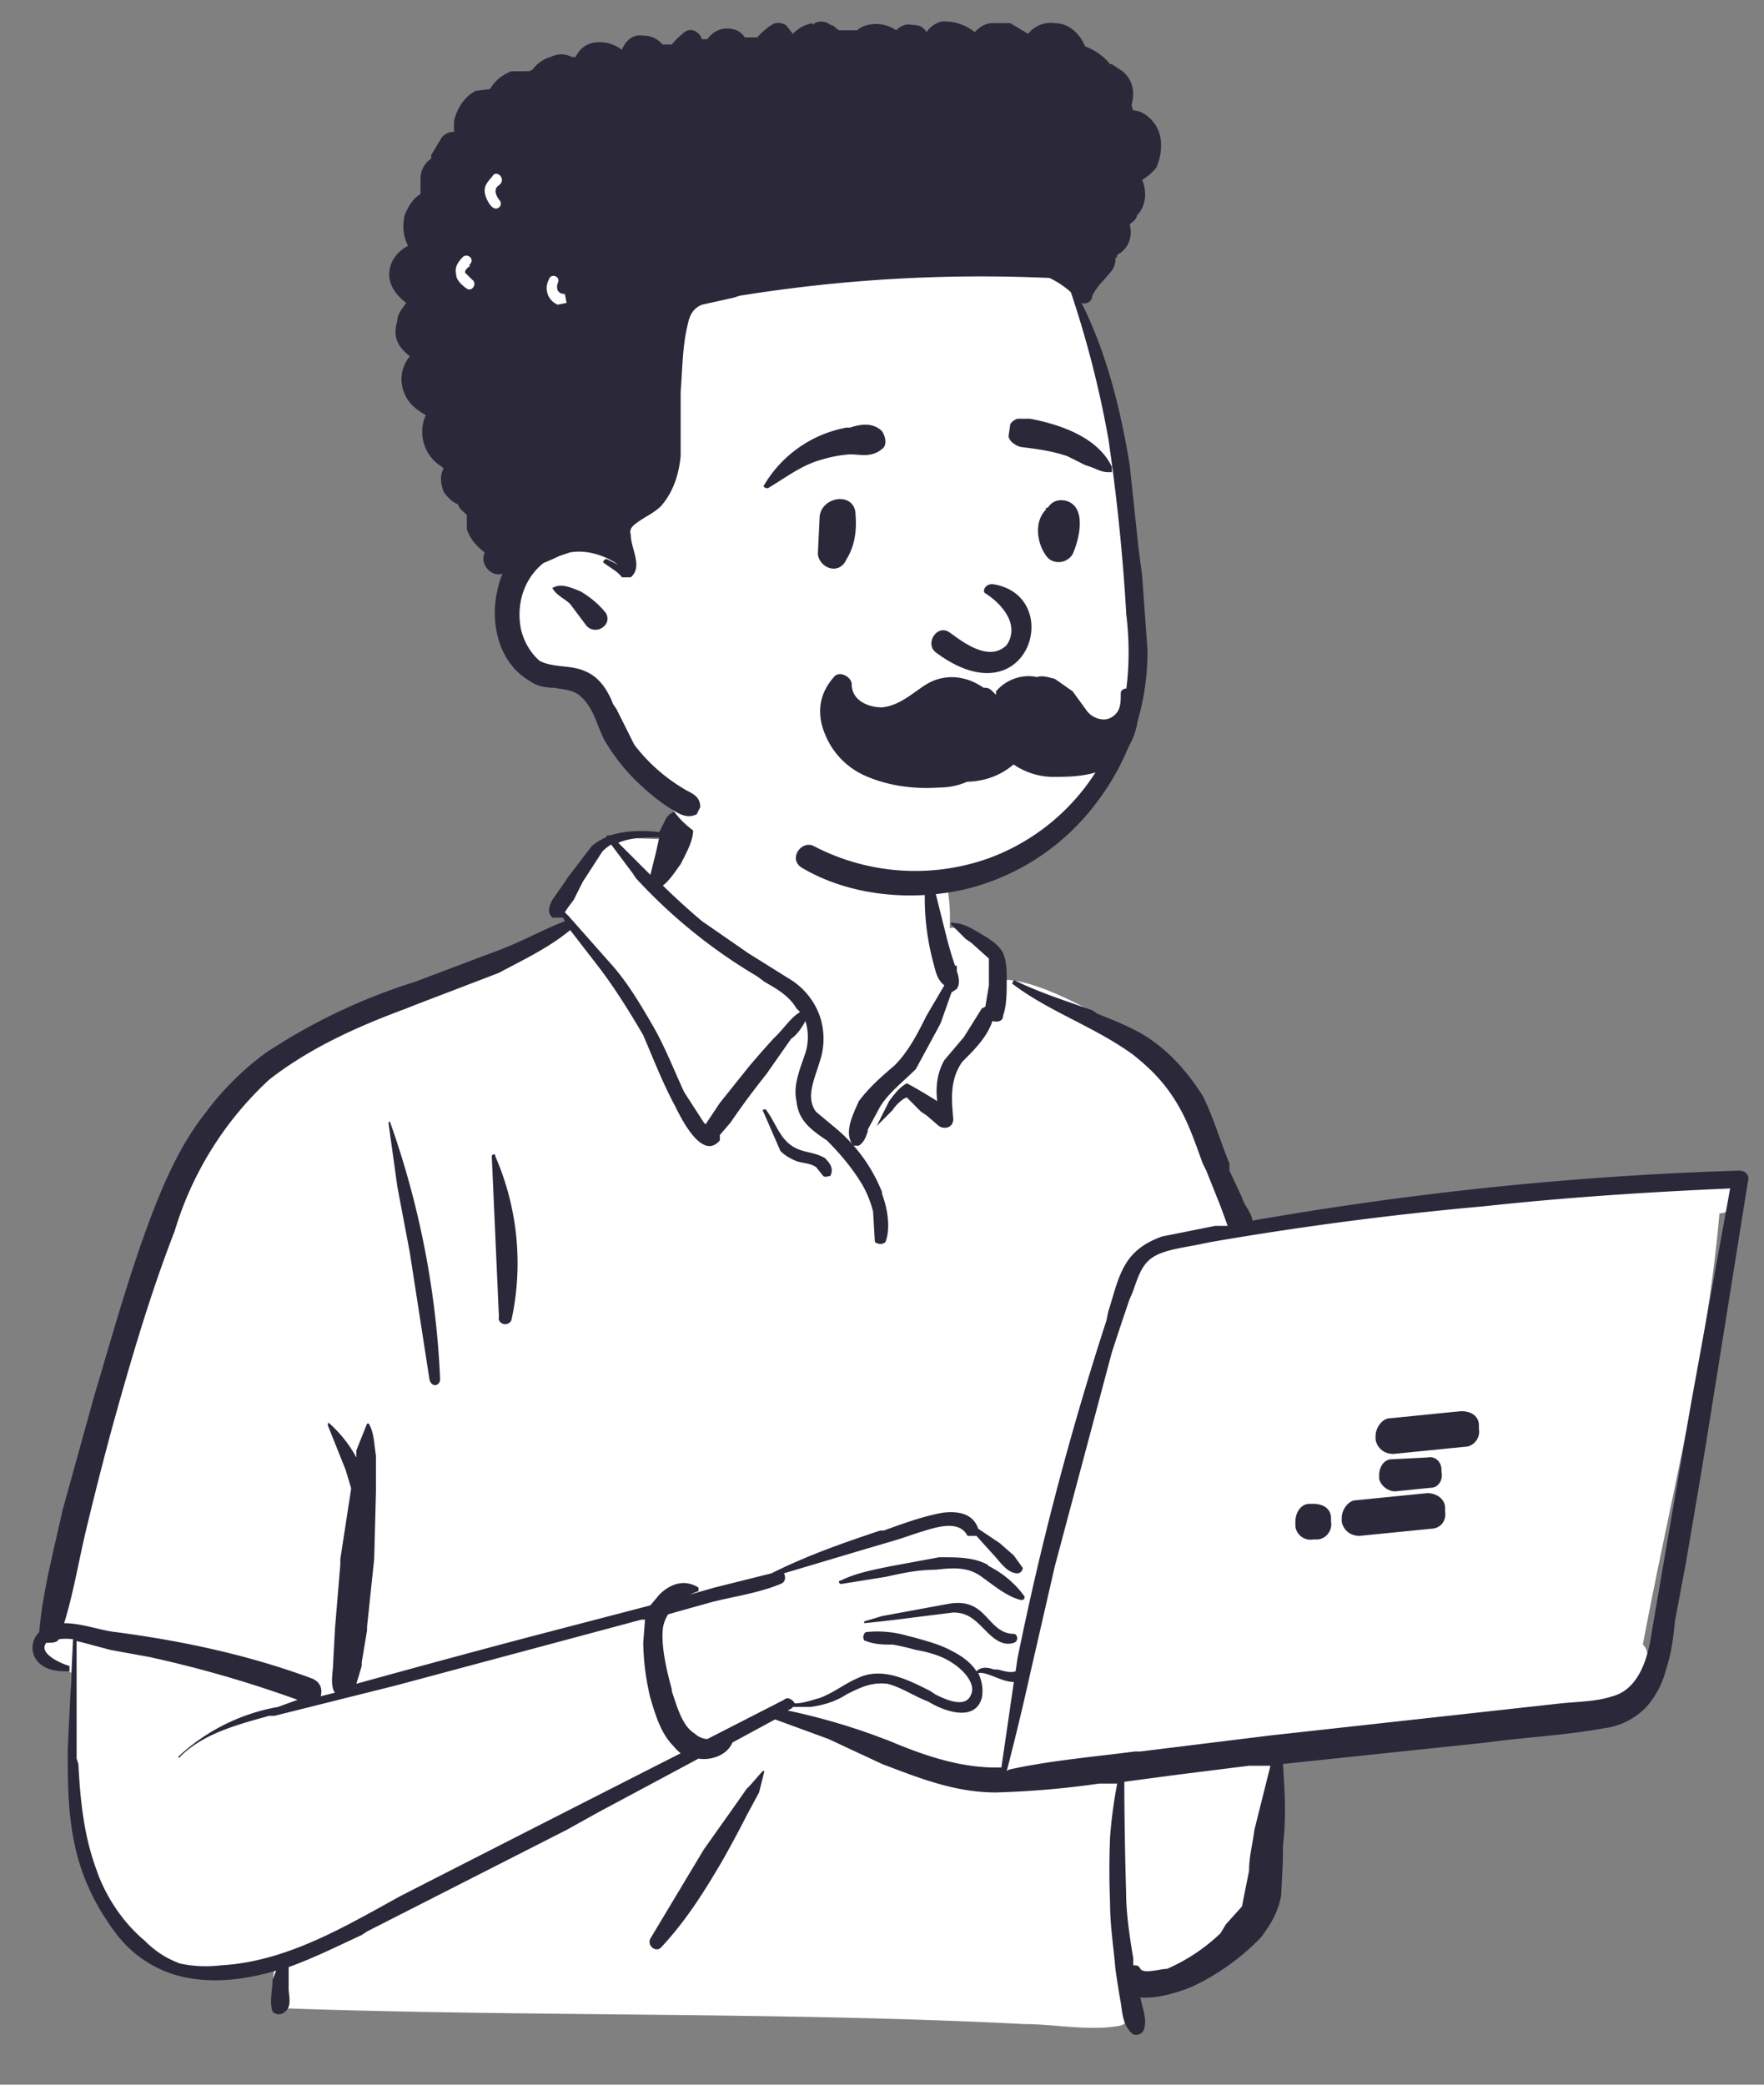
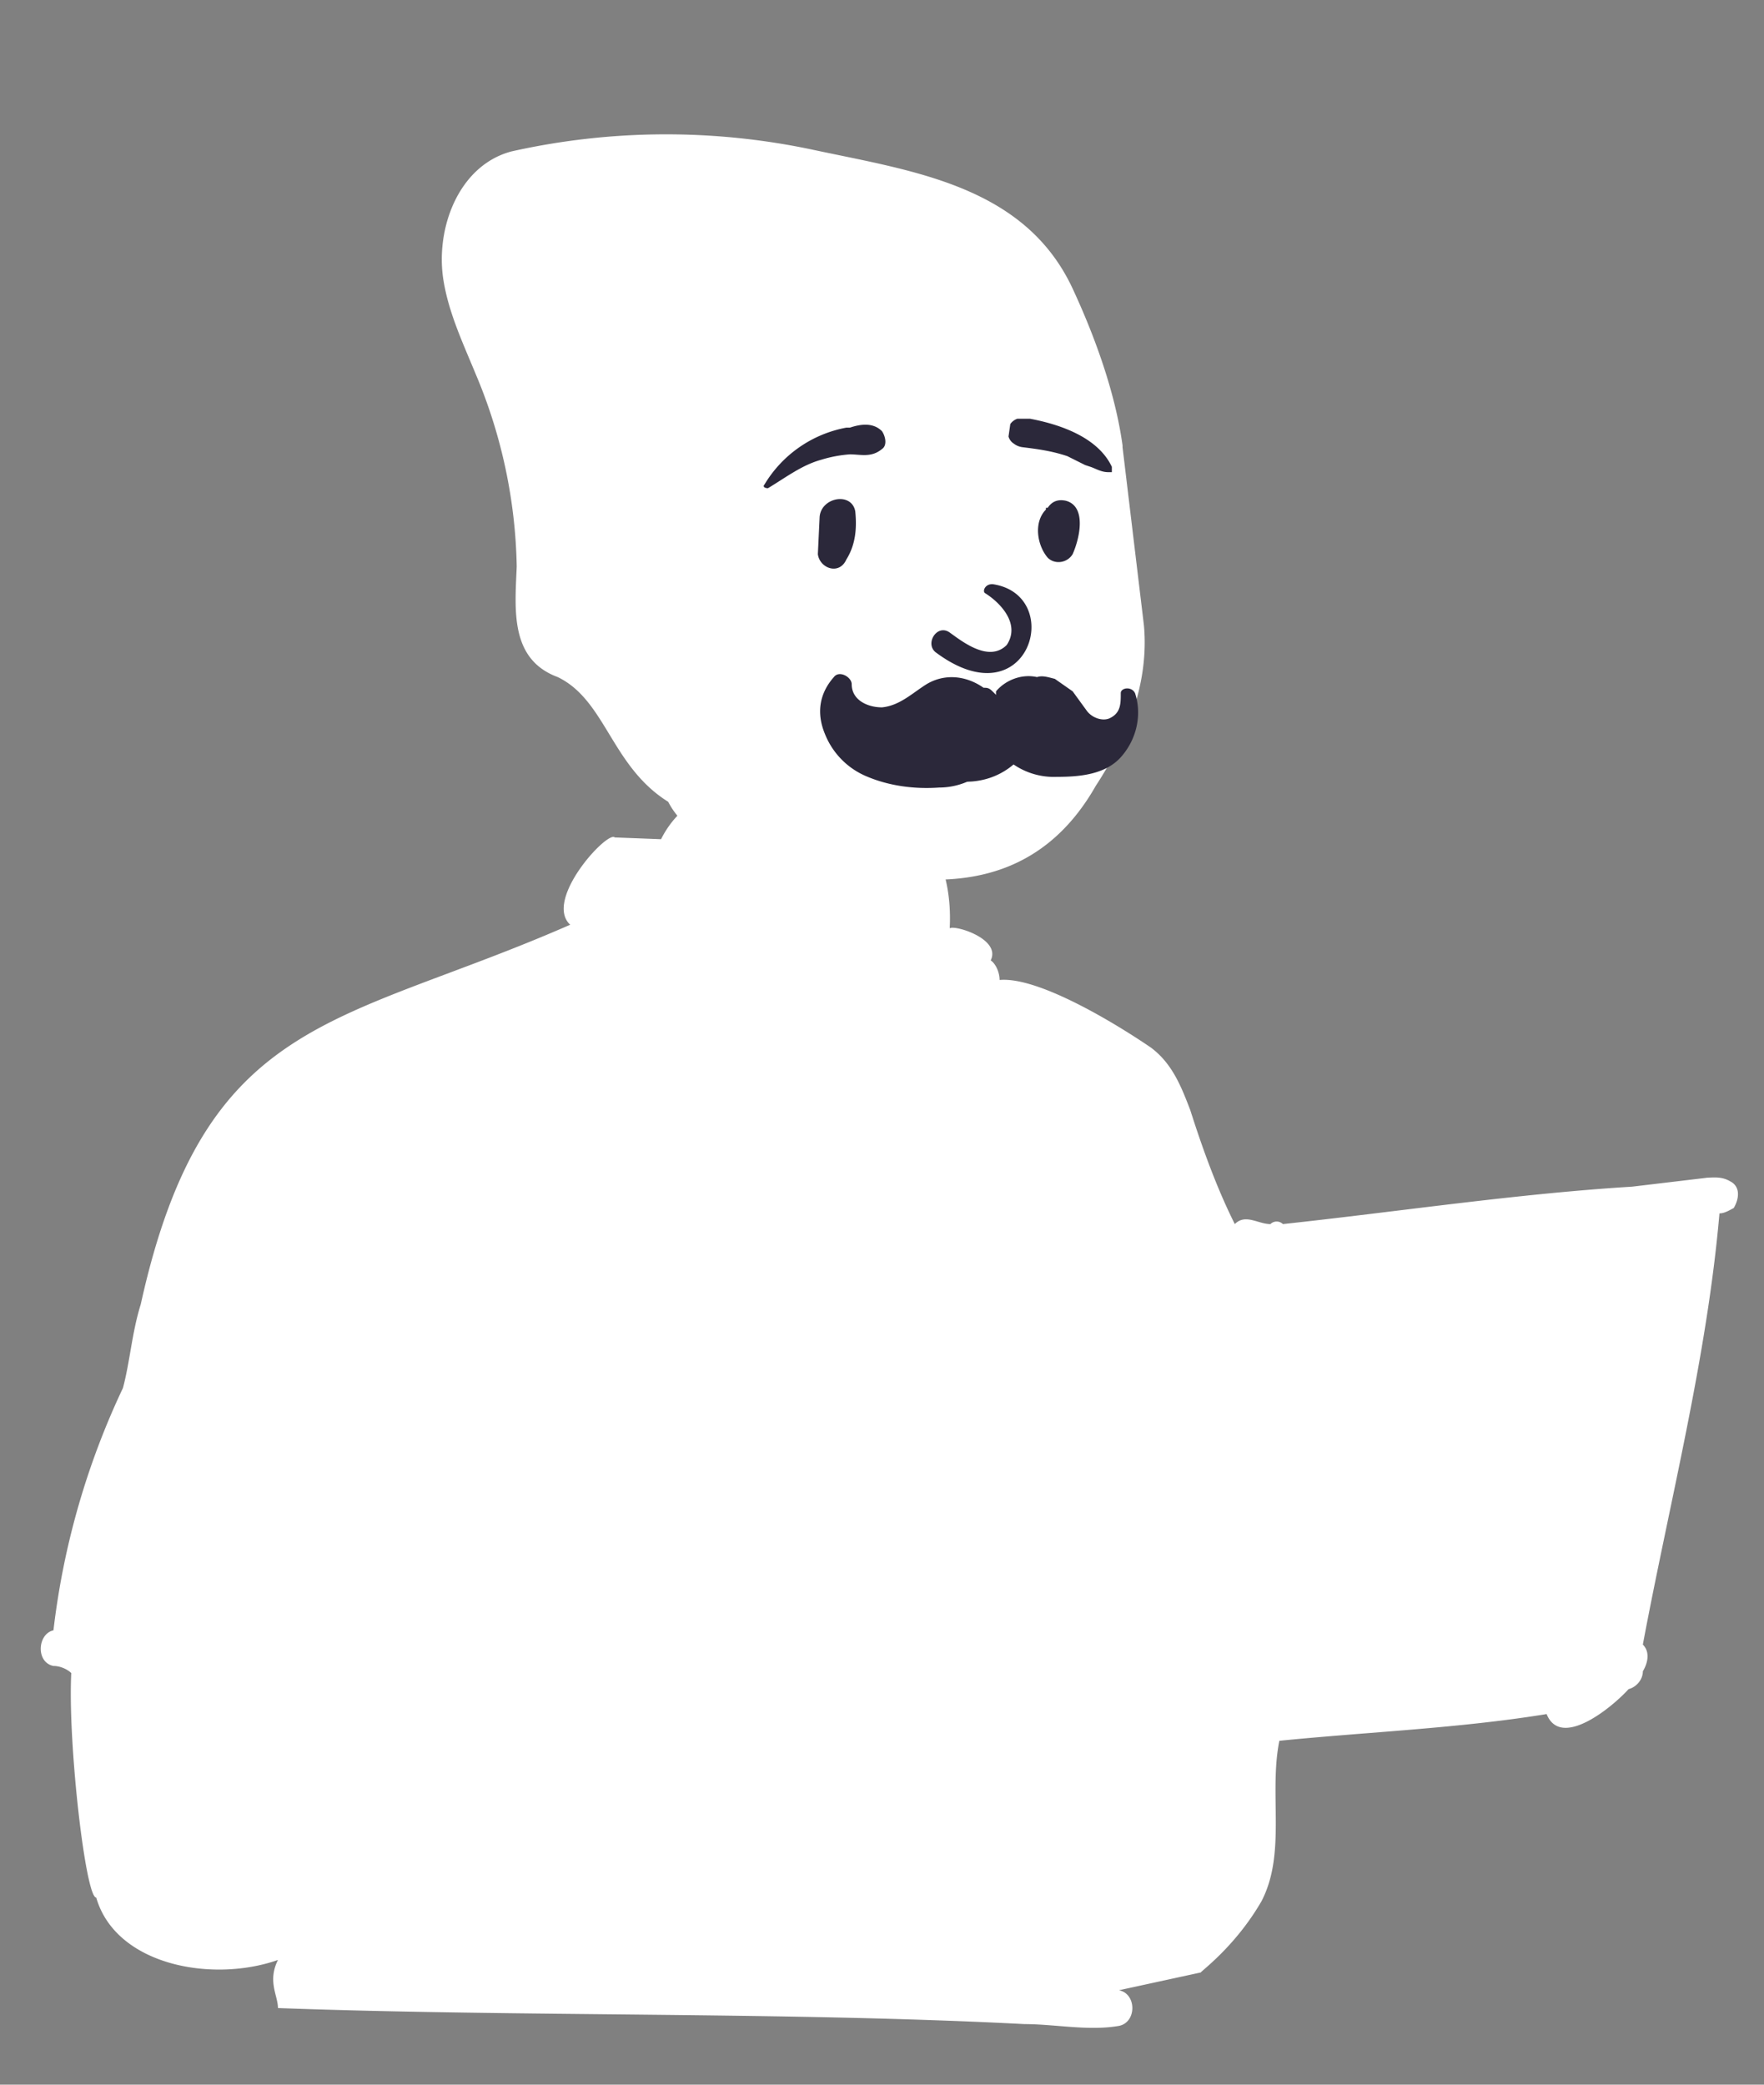
<svg xmlns="http://www.w3.org/2000/svg" width="99" height="117" fill="none">
  <rect width="100%" height="100%" fill="#808080" stroke="none" />
  <path fill-rule="evenodd" clip-rule="evenodd" d="M95.8 66.1l-4.2.5C85.1 67 78.5 68 72 68.7a.5.5 0 00-.7 0c-.7 0-1.4-.6-2 0-1-2-1.8-4.2-2.5-6.4-.5-1.3-1-2.6-2.2-3.5-1.9-1.3-6.3-4-8.5-3.8 0-.4-.2-.9-.5-1.1.6-1.2-2-2-2.3-1.8.2-3.8-1.6-7.2-5.6-8-3.6-.7-8.7-.8-10.6 3l-2.6-.1c-.4-.4-4 3.5-2.5 4.9-13 5.7-20.5 5-24.1 21.3-.5 1.6-.6 3.2-1 4.7A43.6 43.6 0 003 91.5c-.9.2-1 1.8 0 2 .4 0 .8.2 1 .4-.2 3.9.8 12.6 1.4 12.6 1.1 3.8 6.5 4.8 10.2 3.5-.6 1.2 0 2 0 2.7 13.6.5 28.4.2 41.9.9 1.7 0 3.6.4 5.3.1 1-.2 1-1.8 0-2l4.6-1c-.1 0 1.9-1.4 3.4-4 1.4-2.7.4-6 1-9 5-.5 10.1-.7 15-1.5.8 2 3.7-.4 4.6-1.4.4-.1.8-.5.8-1 .3-.5.4-1.1 0-1.5 1.5-8 3.6-16.1 4.3-24.2.3 0 .6-.2.8-.3.3-.5.4-1.2-.2-1.5-.5-.3-1-.2-1.4-.2z" fill="#fff" />
-   <path fill-rule="evenodd" clip-rule="evenodd" d="M37.3 46.1c.4-1 1.8-.6 1.6.5 0 .6-.4 1.3-.7 1.9-.3.4-.6.9-1 1.2a39 39 0 002.2 2l2.6 1.8 2.4 1.5a4 4 0 011.6 2 4 4 0 010 2.6c-.3 1-.8 2-.2 2.8l1.2 1a9 9 0 012.5 3.5v.1c.3.8.5 1.9.2 2.7-.2.2-.5.1-.6 0L49 68a6 6 0 00-.6-1.5c-.6-1-1.3-1.8-2-2.5l-.3-.2c-.7-.5-1.3-1-1.4-2-.2-.9.2-1.8.5-2.7a3 3 0 000-1.8c-.2.4-.5.8-.8 1l-1.4 2a43.5 43.5 0 00-2 2.7l-.6.7v.3c-1 1.2-2.2-1.3-2.5-1.9-.7-1.3-1.2-2.6-1.8-4-.7-1.2-1.5-2.5-2.4-3.7L32 52.2c-1.2 1-2.7 1.7-4 2.4l-4.7 1.8-.5.2c-2.7 1-5.4 2.2-7.7 4a19 19 0 00-5.3 8.5c-1.4 3.6-2.5 7.4-3.5 11A201 201 0 004.8 86c-.4 1.7-.7 3.5-1.2 5.1 1 0 2 .4 2.9.5 3.8.5 7.5 1.3 11 2.6.5.2.6.6.5 1l.8-.2c-.3-.4-.1-1.2-.1-1.7l.1-1.9.3-3.6v-.3l.6-3.9v-.1l-.3-1-1-2.5c0-.1 0-.2.1-.1a7 7 0 011.5 1.9v-.4l.6-1.5h.1c.3.5.3 1.2.4 1.8v2l-.1 3.8-.4 3.8v.2l-.3 1.8v.2l-.3 1a884 884 0 019.6-2.6l6.9-1.8.5-.6c.6-.6 1.4-.9 2.2-.4v.2a14 14 0 00-.5.2l1.4-.4 3.2-.8c2-1 4-1.7 6.1-2.4h.2c1.1-.4 2.2-.8 3.3-1 .8-.1 1.7 0 2 .9l1.2.8.8.7.5.7c0 .1-.1.3-.3.3-.6 0-1-.7-1.4-1.1l-.9-1h-.5c-.5-1-2-.4-2.7-.2l-1.2.4-1.7.5-4.7 1.4c.1.2.1.5-.2.6-1.2.5-2.6.7-3.8 1a797.6 797.6 0 00-2.5.7 2 2 0 00-.3.8c-.1 1 .2 2.3.5 3.4v.1c.3.9.6 2 1.3 2.4.2.2.5.3.7.3l4.3-2.2c.2-.2.5 0 .6.2.5 0 1-.2 1.4-.3.8-.3 1.4-.8 2.1-1.1 1.4-.7 2.9.1 4.1.7l.3.2c.6.3 1.7.8 2 0 .3-.7-.6-1.5-1.1-1.8-.6-.4-1.4-.6-2-.7a13.1 13.1 0 00-1.3-.3c-.5 0-1 0-1.5-.2-.2 0-.2-.4 0-.5a6 6 0 012.3.2l.4.1c.7.2 1.5.4 2.2.8.4.2 1 .6 1.3 1.1.3-.3.7-.2 1-.1h.2c.4.1.7.2 1 .1l.1-.7a172 172 0 015-19l.1-.5c.3-.9.5-1.9 1-2.7.5-.8 1.2-1.2 2-1.5l3-.6h.7l-.4-1.1-.8-2-.2-.4c-.4-1.1-.8-2.3-1.4-3.3-.7-1.2-1.5-2-2.5-2.8-2.2-1.6-4.7-2.4-6.8-4l.1-.2c1.4.7 3 1.2 4.4 1.7l.3.2c1 .4 2.3.9 3.2 1.6 1.1.8 2 1.9 2.7 3 .6 1.2 1 2.6 1.5 3.8v.4l.7 1.5c.1.4.5.8.6 1.3l1.2-.2a191.9 191.9 0 0126.1-2.6c.4 0 .6.3.5.6l-2.4 15a908.9 908.9 0 01-1.1 6.5L94 91c-.1 1-.2 1.8-.5 2.7a5 5 0 01-1.1 2.1A4 4 0 0190 97c-2.2.4-4.4.5-6.6.8L72 99c.1 1.5.2 3 0 4.6v.8l-.1 2c-.2 1-.6 1.6-1.1 2.3a13 13 0 01-3.9 2.8c-.7.3-2 .7-2.9.6.1.6.4 1.2.2 1.8-.1.3-.5.4-.7.2-.5-.5-.5-1.1-.6-1.7a47.5 47.5 0 01-.3-1.9c-.1-1.2-.3-2.4-.3-3.7a44.7 44.7 0 010-3.7 26.5 26.5 0 01.4-3h-1a50.6 50.6 0 01-5.8.5c-2.3 0-4.3-.8-6.4-1.6l-3-1.4-3-1.1-2.4 1.3a1 1 0 01-.1.2c-.2.3-.5.5-.8.6a2 2 0 01-1 .1 3279.1 3279.1 0 01-5.6 3l-1.8 1-11.2 5.7-.3.2c-1.3.6-2.7 1.3-4.1 1.8v1.2c0 .4.2 1-.2 1.3-.2.2-.5.2-.7 0-.2-.5 0-1.3 0-1.8l.2-.5c-1.7.5-3.4.7-5 .4a6.5 6.5 0 01-4-2.5c-1-1.3-1.8-2.9-2.2-4.5-.5-2-.5-3.9-.5-5.8l.3-6.2a3 3 0 00-.8 0c-.1.2-.4.2-.7.2-.5.6.9 1.2 1.3 1.3v.3h-.2c-.6 0-1.3-.1-1.7-.7-.3-.5-.2-1.1.2-1.5.2-2.3.8-4.5 1.3-6.8l1.8-6.5.3-1c1-3.4 2-6.9 3.3-10.1.7-1.7 1.5-3.3 2.6-4.7a16 16 0 013.4-3.4 33 33 0 018.4-4l4.5-1.7c1.4-.5 2.6-1.2 3.9-1.7a7 7 0 01-.1-.2H31c-.3-.3-.2-.6 0-1l.7-1 .2-.3 1.3-1.7a2.8 2.8 0 01.8-.5s.1-.2.2-.1c.9-.3 1.9-.3 2.8-.2m34.3 52.4h-1.2l-4 .5-3 .4v.4a227 227 0 00.1 5.8c0 1.2.2 2.5.4 3.7v.4c.2 0 .3 0 .4.2.2.3 1.1 0 1.5 0a10.3 10.3 0 003-2l.3-.5.9-1 .4-2c0-.8.2-1.5.3-2.3M36.2 90.9H36l-13.8 3.7-6.8 1.7h-.3c-1.8.5-3.7 1-5 2.3 0 .1-.1 0-.1 0a11 11 0 015.6-2.8l1.1-.4A66 66 0 008.4 93l-2.2-.4-1.5-.4-.4-.1v6.6l.1.3c.1 2 .3 4 1 5.9.5 1.5 1.5 3 2.7 4 .6.6 1.2 1 2 1.3a7 7 0 002.3.1c3.7-.2 7-2.2 10.1-3.9a8684 8684 0 0115.7-8 2.6 2.6 0 01-.4-.4c-.7-.7-1-1.7-1.3-2.7a14 14 0 01-.4-3.1m6.7 7.2h.1l-.3 1.2-.7 1.3a64.5 64.5 0 01-1.4 2.6c-1 1.7-2 3.3-3.4 4.8-.3.3-.8-.1-.6-.5l3-5 1.7-2.4.7-1 .2-.2m55-33.5c-4.6.2-9.2.5-13.8 1a188.5 188.5 0 00-15.3 2l-.5.1c-.9.2-2 .3-2.7.7-.9.5-1 1.6-1.4 2.4a189.9 189.9 0 00-1 3l-3.2 12-1.4 6.1a156 156 0 01-1.3 5.4.5.5 0 01.2-.1c2.3-.5 4.7-.7 7-1h.3l7.3-.9 16.3-1.8c1-.1 2-.1 2.9-.4 1.5-.4 2-2.2 2.2-3.6l2.2-12.8m-38 15.6c-.7 0-1.5-.6-2-.5.2.4.3.9.2 1.4-.4 1.4-2.2.7-3 .2-.8-.3-1.5-.8-2.3-1-.9-.1-1.5.2-2.3.6-.6.4-1.3.6-2 .7h-1a.4.4 0 01-.1.1l-.2.1a35.9 35.9 0 014.9 1.4l.8.3c1.9.8 3.9 1.5 6 1.5h.3M53.3 90c.7-.1 1.2 0 1.7.4.6.5 1 1.3 1.9 1.3.2 0 .3.4 0 .5-.6.2-1.1-.2-1.5-.6l-.3-.3c-.5-.5-.9-.8-1.6-.8l-2.4.3a85.4 85.4 0 01-2.6.3V91l1-.3m3.2-3.3h.1c1 0 1.8 0 2.6.4l.1.1c.8.4 1.5 1 2 1.7 0 .1 0 .2-.2.2-.8-.2-1.5-.8-2.2-1.3-.8-.6-1.7-.5-2.6-.4-1 0-1.9.2-2.8.4l-2.5.4c-.1 0-.2-.2 0-.2.8-.4 1.8-.6 2.8-.8M21.8 63s.1-.1.1 0a49.4 49.4 0 012.8 14.4c0 .4-.5.5-.6 0L23 70.3l-.7-3.7m5.3-1.7c0-.1.2-.2.2 0a15 15 0 01.9 9.2c-.2.4-.8.2-.7-.2m14.8-11.6s.2-.1.2 0c.6.8.8 1.8 1.8 2.2.5.2 1 .2 1.5.5.3.3.5.6.3 1-.1 0-.3.1-.4 0l-.4-.5c-.3-.2-.6-.2-1-.3-.3-.1-.7-.3-1-.6m8.4-15.4h.1v.2l.2.7.2.8.4 1.6a20.3 20.3 0 00.5 1.7h.1v.3c.1.3.2.7 0 1l-.3.2-.6 1.7-.1.2-1.3 2.4c-.7.7-1.5 1.3-2 2.1l-.7 1.3v.1c-.1.3-.2.6-.5.8h-.3c-.6-.7 0-1.8.3-2.5.6-.8 1.3-1.4 2-2C51 59 51.5 58 52 57l1-1.7c-.4-.3-.5-.8-.6-1.2a13.9 13.9 0 01-.5-3.8v-.2m1.5 1.8c-.1 0 0-.2.1-.1.6 0 1.2.4 1.7.7.5.3.9.6 1.1 1 .2.5.2 1 .2 1.5 0 .7 0 1.4-.2 2 0 .3-.3.4-.6.3-.3.9-1 1.6-1.7 2.3-.7 1-.6 2.1-.5 3.2 0 .5-.5.6-.8.4l-.7-.6a85.5 85.5 0 01-.3-.2 19.9 19.9 0 01-.3-.3l-.1-.1-.4-.4c-.2 0-.7.5-.8.7l-.9.9.7-1.4c.3-.4.6-.8 1-1a29.8 29.8 0 011.7 1c-.1-.8 0-1.6.4-2.3l1.1-1.3 1-1.6.2-.1.2-1.2v-1.5l-1-.9-.3-.2m-19.9-5.3a2.1 2.1 0 00-.5.4l-1.1 1.7-.5 1a22.2 22.2 0 01-.3.4l-.2.3.2.2 2.3 2.6c1 1.1 1.7 2.3 2.4 3.5.7 1.2 1.2 2.5 1.8 3.8l1.1 1.7.1.1.8-1.2 1.6-2a51.4 51.4 0 011.4-1.6l.2-.2c.4-.4.8-1 1.3-1.3a2.5 2.5 0 00-.2-.2c-.4-.7-1.1-1.1-1.8-1.5l-.4-.3a29.9 29.9 0 01-6.8-5.5l-.2-.3m1.5-2c-.8 0-1.6 0-2.3.3l1.8 1.8.3-1.2" fill="#2B283A" />
-   <path d="M82 79.2l-4 .4c-.4 0-.8.5-.8 1v.2c.1.5.5.8 1 .8l4-.4c.5 0 .9-.5.8-1V80c0-.5-.4-.8-1-.8zm-1.9 2.6l-2 .1c-.4 0-.7.4-.7.9v.2c.1.4.5.7.9.7l2-.2c.4 0 .7-.4.6-.9v-.1c0-.5-.4-.8-.8-.7zm0 2l-4 .4c-.4 0-.8.5-.8 1v.2c.1.5.5.8 1 .8l4-.4c.5 0 .9-.4.8-1v-.2c0-.4-.4-.8-1-.8zm-6.3.6h-.3c-.5 0-.8.5-.8 1v.2c0 .5.5.9 1 .8h.2c.5 0 .9-.5.8-1v-.2c0-.5-.4-.8-1-.8z" fill="#2B283A" />
  <path fill-rule="evenodd" clip-rule="evenodd" d="M63 25c-.4-2.9-1.5-6-2.8-8.8-2.7-5.8-9-6.6-14.6-7.8a39.7 39.7 0 00-16.9.1c-3 .8-4.3 4.4-3.8 7.3.3 1.8 1.1 3.5 1.8 5.2A29 29 0 0129 31.8c-.1 2.4-.4 5.2 2.3 6.2 2.7 1.3 3 5 6.2 7 1.4 2.7 5 3 7.7 3.5a51 51 0 005 .7c4.9.7 8.8-.7 11.3-5.1 1.7-2.6 3-5.7 2.7-9l-1.2-10z" fill="#fff" />
-   <path fill-rule="evenodd" clip-rule="evenodd" d="M45.6 1.4c.3-.3.8-.2 1 0 .2 0 .3.2.5.3h1a1.9 1.9 0 01.3-.2 2 2 0 011.9.2c.2-.2.5-.4.9-.3.4 0 .6.1.8.4.2-.3.6-.6 1-.6.6 0 1.2.2 1.7.6.3-.3.6-.5 1-.5h1l1 .6c.3-.4.9-.7 1.5-.6.8 0 1.4.6 1.7 1.3.5.2 1 .5 1.4 1h.1l.6.4c.6.5.7 1.2.5 1.9l.1.3c.5 0 1 .4 1.3.9.4.7.3 1.6 0 2.3a3 3 0 01-.8.7c.3.7.2 1.5-.3 2 0 .2-.2.3-.4.5.2.7-.1 1.4-.7 1.7v.1a3.4 3.4 0 01-.1.1v.1c0 .2-.1.5-.3.7-.3.4-.7.7-1 1.3 0 .3-.3.5-.6.4 1.4 2.8 2.2 6 2.7 9.1l.5 4.7.2 1.5.3 4.2a14 14 0 01-2.9 8.6 13 13 0 01-7.3 4.8c-3 .7-6.5.4-9.2-1.2-.8-.5 0-1.6.7-1.2a12.3 12.3 0 009.7.7 12 12 0 007.7-8.8c.3-1.7.3-3.4.1-5v-.1a113 113 0 00-1-9.7 58 58 0 00-2.1-8.2 5 5 0 00-1.2-.8 85.1 85.1 0 00-17.4 1l-.3.1-1.8.4c-.5.2-.7.6-.8 1.1-.3 1.2-.3 2.5-.4 3.8v3.6c-.1 1-.4 2-1.1 2.8-.4.4-.9.6-1.3.9-.3.2-.5.4-.4.7 0 .8.7 1.8 0 2.4h-.5c-.2-.3-.6-.5-1-.8-.1 0 0-.3.2-.2l.6.3A4 4 0 0033 31a3.2 3.2 0 00-1 0l-.6.2a16.7 16.7 0 01-.9.4c-1 .8-1.5 2.1-1.3 3.5.1.7.5 1.5 1.1 2 .8.4 1.8.2 2.6.6.7.3 1.2 1 1.5 1.8l.2.3 1 2a9.8 9.8 0 003 2.6c.4.2.7.4.7.9l-.2.4c-.6.3-1.1-.1-1.6-.4a11.4 11.4 0 01-1.4-1.1 11 11 0 01-2.2-2.7c-.4-.8-.6-1.8-1.3-2.4-.4-.4-1-.4-1.5-.5-.5 0-1-.1-1.4-.4-1.7-1-2.2-3.2-1.8-5a5.3 5.3 0 01.3-1c-.6.2-1.3-.5-1-1.2-.4-.3-.8-.7-1-1.3v-.8c-.2-.2-.4-.3-.5-.6-.3-.1-.6-.4-.8-.7-.2-.5-.2-1 0-1.3a3.4 3.4 0 01-.1-.1 2.3 2.3 0 01-1.1-2.1 2 2 0 01.2-.8c-.7-.4-1.1-.8-1.3-1.5A2 2 0 0123 20c-.6-.5-1-1-.7-2 0-.4.3-.7.5-1-.8-.6-1.2-1.4-.8-2.3.2-.4.5-.7.9-.9-.3-.6-.3-1.1-.2-1.7.2-.5.5-1 .9-1.2V10c0-.5.3-.9.6-1.1a2 2 0 010-.2l.6-1c.2-.2.4-.3.7-.3a2.4 2.4 0 010-.7c.2-.7.6-1.3 1.2-1.6l.8-.1c.3-.5.7-.8 1.2-1h.6a3.4 3.4 0 01.4 0 8 8 0 01.2-.1c.2-.3.6-.6 1-.7.4-.2.8-.2 1.2 0h.2c.2-.4.5-.7 1-.8a2 2 0 011.6.4c.2-.5.6-.9 1.2-.8.5 0 .8.2 1.1.5h.5a4.1 4.1 0 01.6-.6c.3-.3.7-.3 1 .1l.1.2h.3c.2-.3.6-.6 1.1-.6.5 0 .8.2 1 .5h.7a3.8 3.8 0 01.8-.7c.3-.2.6-.1.8 0l.4.5a2 2 0 011.1-.6zM31 33c.5-.3 1.1 0 1.6.2.5.3 1 .7 1.4 1.2.4.7-.6 1.3-1.1.7l-.9-1.2c-.3-.3-.8-.5-1-.9zm.3-17.1c.2-.4-.4-.6-.5-.2a1 1 0 00.5 1.4l.5-.1-.1-.5c-.4 0-.5-.3-.4-.6zm-5-1c.4-.3 0-.7-.3-.5-.3.3-.5.6-.4 1 0 .3.3.6.6.8.3.2.6-.3.3-.5l-.4-.4c0-.2.2-.3.3-.4zm1.7-4.5c.4-.3 0-.8-.3-.6-.2.3-.5.5-.5.9 0 .3.2.7.4.9.3.3.7-.1.4-.4-.2-.3-.3-.6 0-.8z" fill="#2B283A" />
  <path fill-rule="evenodd" clip-rule="evenodd" d="M63.7 38.9c-.2-.4-.8-.3-.8 0 0 .6 0 1.1-.6 1.4-.4.2-1 0-1.3-.4l-.8-1.1-1-.7c-.4-.1-.7-.2-1-.1-.9-.2-1.8.2-2.3.8a2.1 2.1 0 000 .2 4.2 4.2 0 00-.2-.2c-.2-.2-.3-.2-.5-.2-1-.7-2.2-.8-3.2-.2-.8.5-1.5 1.2-2.5 1.3-.8 0-1.7-.4-1.7-1.3 0-.4-.7-.8-1-.4-.8.9-1 2-.5 3.2a4.3 4.3 0 002.4 2.4c1.2.5 2.6.7 4 .6a4 4 0 003.2-1.6 3.5 3.5 0 00.2-.4 4 4 0 003.2 1.4c1.2 0 2.7-.1 3.6-1.1.9-1 1.2-2.4.8-3.6z" fill="#2B283A" />
  <path fill-rule="evenodd" clip-rule="evenodd" d="M52.8 43.6c-.7-.3-1.4-.8-1.8-1.4a.8.8 0 01-.2-.7 1 1 0 011-.7l.6.3c.3.5.6.8 1 1l1.3.2c1-.1 1.5-.6 2.2-1.2l.2-.3a.4.4 0 01.2-.1.4.4 0 01.3 0 .4.4 0 01.2.1.4.4 0 010 .3c0 .7-.4 1.3-.8 1.7a4 4 0 01-2 1 4 4 0 01-2.2-.2zm2.5-10.3c.8.5 2 1.7 1.2 2.9-1 1-2.5-.2-3.2-.7-.7-.5-1.4.6-.8 1.1 5.2 3.9 7.3-3.1 3.3-3.8-.5-.1-.7.4-.5.5zM46 29c.1-1.1 1.8-1.4 2-.3.1 1 0 1.9-.5 2.7-.4.9-1.5.5-1.6-.3L46 29zm12.8-.5c.2-.3.5-.5 1-.4 1.2.3.8 2.1.4 3-.3.5-1 .6-1.4.2-.6-.7-.8-2-.1-2.7a1 1 0 010-.1zM47.5 24h.2c.6-.2 1.3-.3 1.8.2.2.3.3.8 0 1-.6.5-1.2.3-1.8.3a7.2 7.2 0 00-1.6.3c-1.1.3-2 1-3 1.6-.2 0-.3-.1-.2-.2a6.8 6.8 0 014.6-3.2zm10.1-.5h.2c1.6.3 3.8 1 4.6 2.7v.3h-.2c-.4 0-.7-.2-1-.3l-.3-.1-1-.5c-.9-.3-1.7-.4-2.5-.5a1 1 0 01-.5-.2.7.7 0 01-.3-.4l.1-.7a.8.8 0 01.4-.3h.5z" fill="#2B283A" />
</svg>